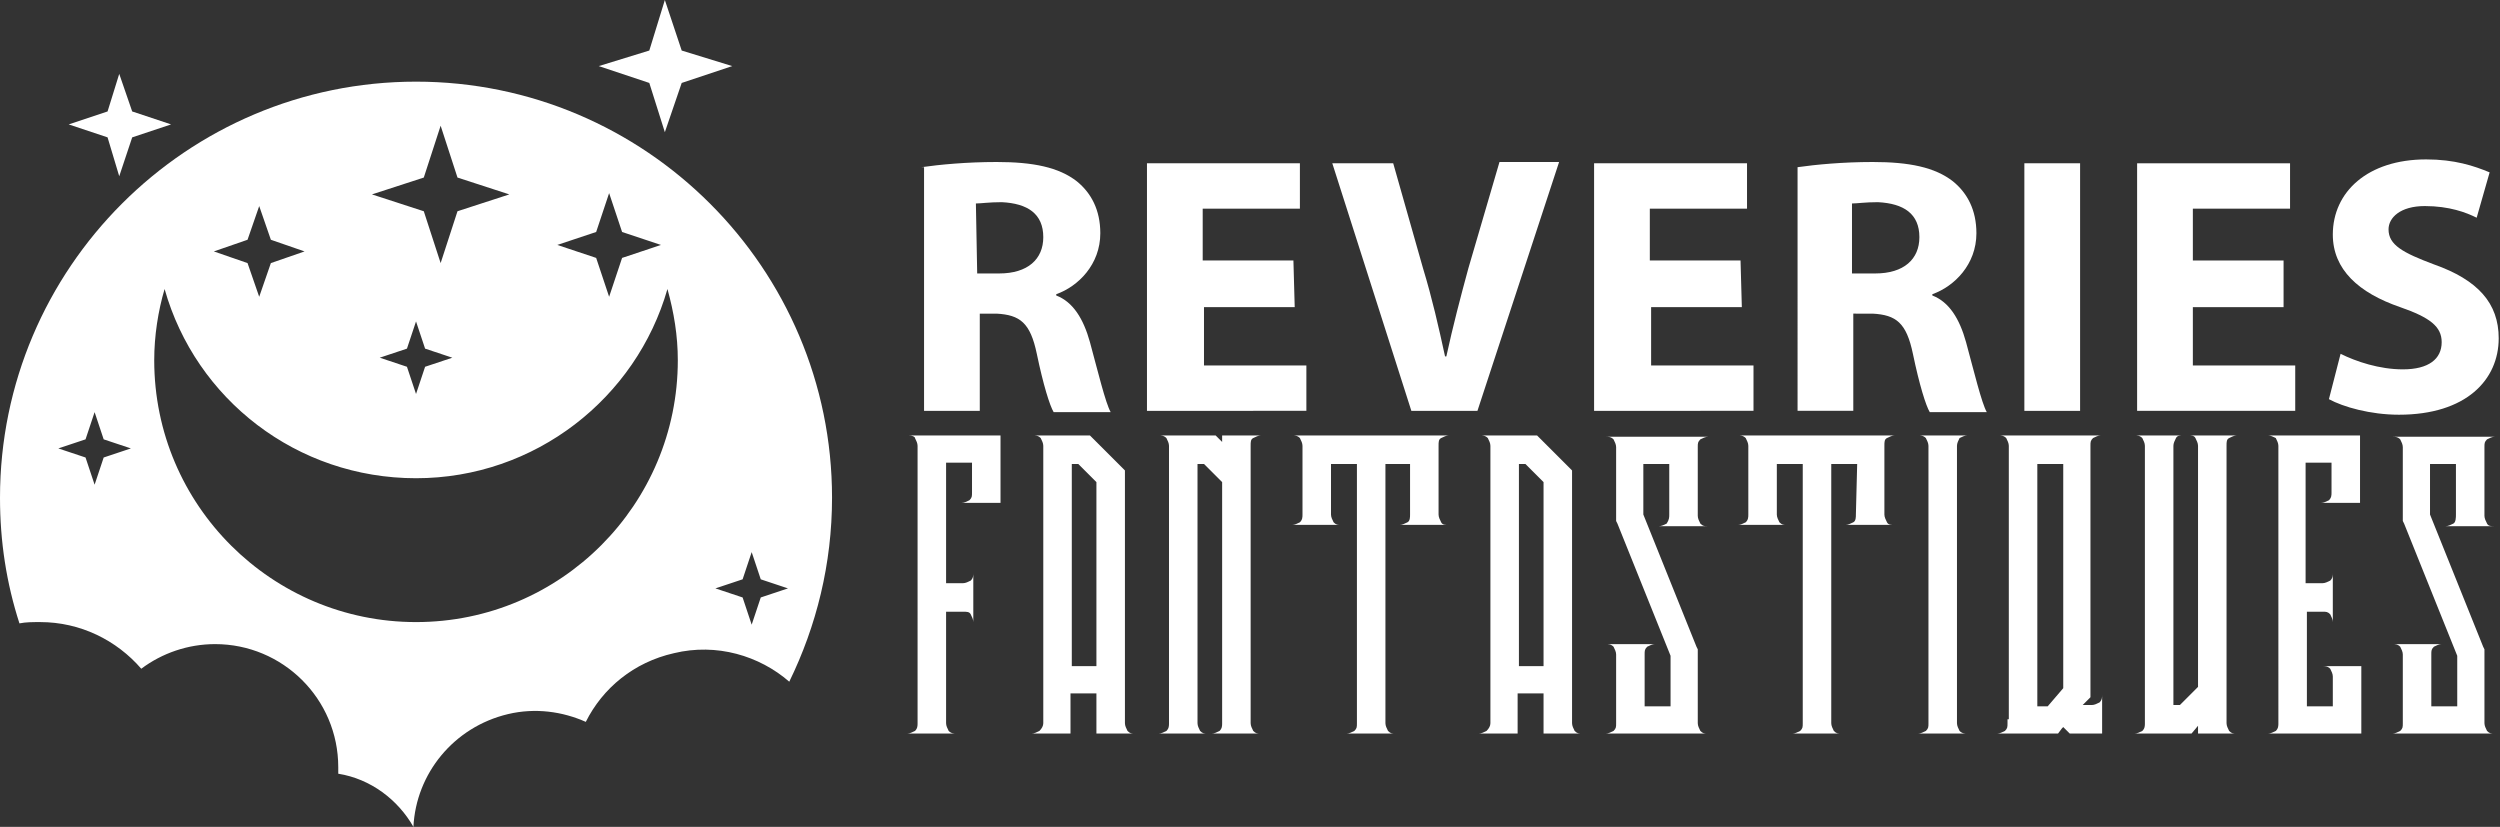
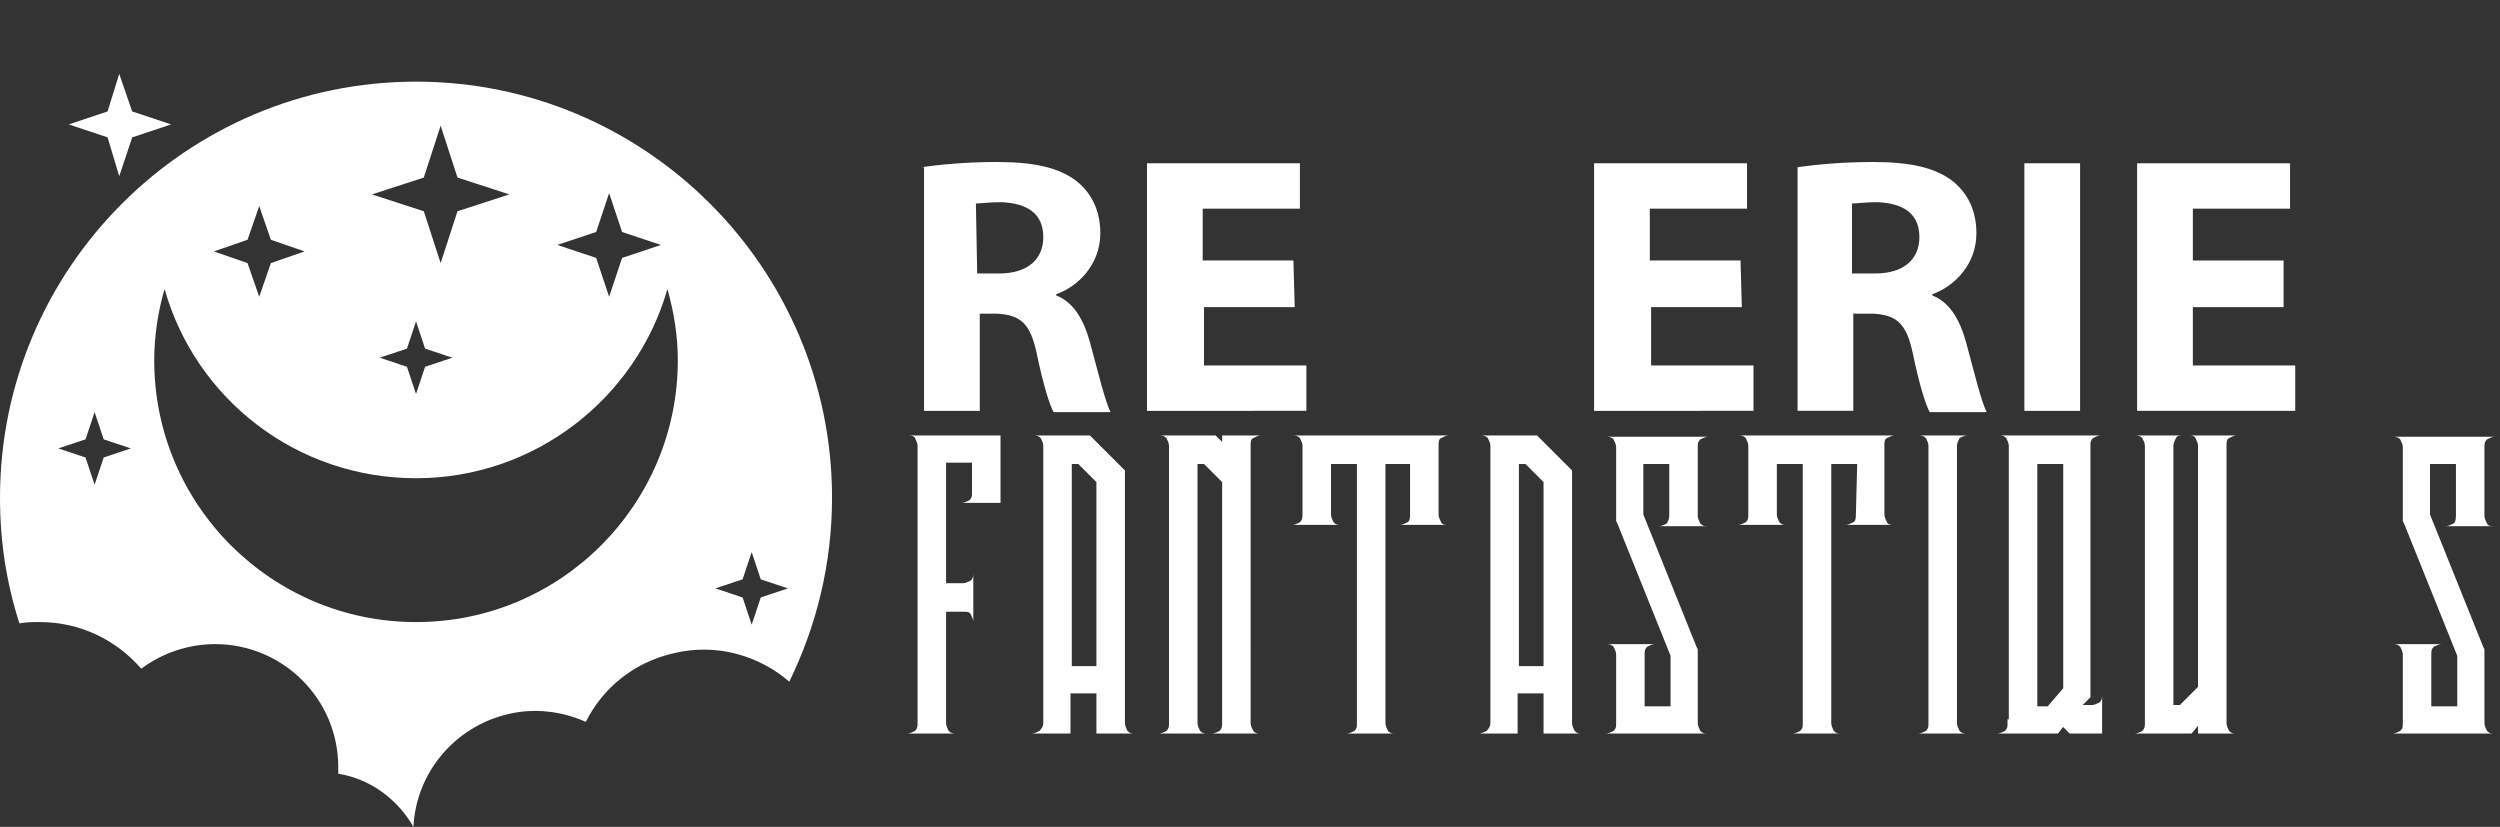
<svg xmlns="http://www.w3.org/2000/svg" version="1.1" id="Layer_1" x="0px" y="0px" width="192.9px" height="63.8px" viewBox="0 0 192.9 63.8" style="enable-background:new 0 0 192.9 63.8;" xml:space="preserve">
  <rect x="0" y="0" width="192.9" height="63.8" fill="#333333" stroke="none" />
  <style type="text/css">
	.st0{fill:#FFFFFF;}
</style>
  <g>
    <path class="st0" d="M71.1,12.9c1.4-0.2,3.5-0.4,5.8-0.4c2.8,0,4.8,0.4,6.2,1.5c1.1,0.9,1.8,2.2,1.8,4c0,2.4-1.7,4.1-3.4,4.7v0.1   c1.3,0.5,2.1,1.8,2.6,3.6c0.6,2.2,1.2,4.7,1.6,5.4h-4.4c-0.3-0.5-0.8-2.1-1.3-4.5s-1.3-3-3.1-3.1h-1.3v7.5h-4.3V12.9H71.1z    M75.4,21.1h1.7c2.2,0,3.4-1.1,3.4-2.8c0-1.8-1.2-2.6-3.2-2.7c-1,0-1.6,0.1-2,0.1L75.4,21.1L75.4,21.1z" />
    <path class="st0" d="M99.9,23.7h-7v4.5h7.9v3.5H88.5V12.6h11.8v3.5h-7.5v4h7L99.9,23.7L99.9,23.7z" />
-     <path class="st0" d="M108.9,31.7l-6.1-19.1h4.7l2.3,8.1c0.7,2.3,1.2,4.5,1.7,6.8h0.1c0.5-2.3,1.1-4.6,1.7-6.8l2.4-8.2h4.6L114,31.7   H108.9z" />
    <path class="st0" d="M134.4,23.7h-7v4.5h7.9v3.5H123V12.6h11.8v3.5h-7.5v4h7L134.4,23.7L134.4,23.7z" />
    <path class="st0" d="M138.7,12.9c1.4-0.2,3.5-0.4,5.8-0.4c2.8,0,4.8,0.4,6.2,1.5c1.1,0.9,1.8,2.2,1.8,4c0,2.4-1.7,4.1-3.4,4.7v0.1   c1.3,0.5,2.1,1.8,2.6,3.6c0.6,2.2,1.2,4.7,1.6,5.4h-4.4c-0.3-0.5-0.8-2.1-1.3-4.5s-1.3-3-3.1-3.1H143v7.5h-4.3V12.9z M143,21.1h1.7   c2.2,0,3.4-1.1,3.4-2.8c0-1.8-1.2-2.6-3.2-2.7c-1,0-1.6,0.1-2,0.1v5.4H143z" />
    <path class="st0" d="M160.5,12.6v19.1h-4.3V12.6H160.5z" />
    <path class="st0" d="M176.2,23.7h-7v4.5h7.9v3.5h-12.2V12.6h11.8v3.5h-7.5v4h7V23.7z" />
-     <path class="st0" d="M180.6,27.3c1.2,0.6,3,1.2,4.8,1.2c2,0,3-0.8,3-2.1c0-1.2-0.9-1.9-3.2-2.7c-3.2-1.1-5.2-2.9-5.2-5.6   c0-3.3,2.7-5.8,7.2-5.8c2.2,0,3.7,0.5,4.9,1l-1,3.5c-0.8-0.4-2.1-0.9-4-0.9s-2.8,0.9-2.8,1.8c0,1.2,1.1,1.8,3.5,2.7   c3.4,1.2,5,3,5,5.7c0,3.2-2.5,5.9-7.7,5.9c-2.2,0-4.3-0.6-5.4-1.2L180.6,27.3z" />
    <path class="st0" d="M70.1,33.6h7.1v5.2h-3l0,0c0.2,0,0.4-0.1,0.6-0.2C75,38.4,75,38.3,75,38v-2.3h-2V45h1.3c0.2,0,0.4-0.1,0.6-0.2   c0.2-0.2,0.2-0.4,0.2-0.6V48c0-0.2-0.1-0.4-0.2-0.6s-0.3-0.2-0.6-0.2H73v8.6c0,0.2,0.1,0.4,0.2,0.6c0.2,0.2,0.4,0.2,0.6,0.2H70   c0.2,0,0.4-0.1,0.6-0.2c0.2-0.2,0.2-0.4,0.2-0.6V34.4c0-0.2-0.1-0.4-0.2-0.6C70.6,33.7,70.4,33.6,70.1,33.6z" />
    <path class="st0" d="M80.5,55.8V34.4c0-0.2-0.1-0.4-0.2-0.6c-0.2-0.2-0.4-0.2-0.6-0.2h4.4l0.3,0.3l2.4,2.4v19.5   c0,0.2,0.1,0.4,0.2,0.6c0.2,0.2,0.3,0.2,0.6,0.2h-3v-3.1h-2v3.1h-3c0.2,0,0.4-0.1,0.6-0.2C80.4,56.2,80.5,56,80.5,55.8z M84.6,51.3   V37.2l-1.4-1.4h-0.5v15.6h1.9V51.3z" />
    <path class="st0" d="M96.5,55.8c0,0.2,0.1,0.4,0.2,0.6c0.2,0.2,0.3,0.2,0.6,0.2h-3.8c0.2,0,0.4-0.1,0.6-0.2   c0.2-0.2,0.2-0.4,0.2-0.6V37.2l-1.4-1.4h-0.5v20c0,0.2,0.1,0.4,0.2,0.6c0.2,0.2,0.3,0.2,0.6,0.2h-3.8c0.2,0,0.4-0.1,0.6-0.2   c0.2-0.2,0.2-0.4,0.2-0.6V34.4c0-0.2-0.1-0.4-0.2-0.6c-0.2-0.2-0.4-0.2-0.6-0.2h4.4l0.3,0.3l0.2,0.2v-0.5h3c-0.2,0-0.4,0.1-0.6,0.2   s-0.2,0.3-0.2,0.6c0,2.4,0,5.9,0,10.7C96.5,49.8,96.5,53.4,96.5,55.8z" />
    <path class="st0" d="M108.9,35.8h-2v20c0,0.2,0.1,0.4,0.2,0.6c0.2,0.2,0.3,0.2,0.6,0.2h-3.8c0.2,0,0.4-0.1,0.6-0.2   c0.2-0.2,0.2-0.3,0.2-0.6v-20h-2v3.9c0,0.2,0.1,0.4,0.2,0.6c0.2,0.2,0.3,0.2,0.6,0.2h-3.8c0.2,0,0.4-0.1,0.6-0.2   c0.2-0.2,0.2-0.4,0.2-0.6v-5.3c0-0.2-0.1-0.4-0.2-0.6c-0.2-0.2-0.4-0.2-0.6-0.2h12.1c-0.2,0-0.4,0.1-0.6,0.2s-0.2,0.3-0.2,0.6v5.3   c0,0.2,0.1,0.4,0.2,0.6s0.3,0.2,0.6,0.2H108c0.2,0,0.4-0.1,0.6-0.2s0.2-0.4,0.2-0.6v-3.9H108.9z" />
    <path class="st0" d="M115,55.8V34.4c0-0.2-0.1-0.4-0.2-0.6c-0.2-0.2-0.4-0.2-0.6-0.2h4.4l0.3,0.3l2.4,2.4v19.5   c0,0.2,0.1,0.4,0.2,0.6c0.2,0.2,0.3,0.2,0.6,0.2h-3v-3.1h-2v3.1h-3c0.2,0,0.4-0.1,0.6-0.2C114.9,56.2,115,56,115,55.8z M119.1,51.3   V37.2l-1.4-1.4h-0.5v15.6h1.9V51.3z" />
    <path class="st0" d="M128.8,39.7v-3.9h-2v3.9l4.1,10.2l0.1,0.2v5.7c0,0.2,0.1,0.4,0.2,0.6c0.2,0.2,0.3,0.2,0.6,0.2h-7.9   c0.2,0,0.4-0.1,0.6-0.2c0.2-0.2,0.2-0.3,0.2-0.6v-5.3c0-0.2-0.1-0.4-0.2-0.6c-0.2-0.2-0.4-0.2-0.6-0.2h3.8c-0.2,0-0.4,0.1-0.6,0.2   c-0.2,0.2-0.2,0.3-0.2,0.6v4h2v-3.9l-4.1-10.2l-0.1-0.2v-5.7c0-0.2-0.1-0.4-0.2-0.6c-0.2-0.2-0.4-0.2-0.6-0.2h7.9   c-0.2,0-0.4,0.1-0.6,0.2c-0.2,0.2-0.2,0.3-0.2,0.6v5.3c0,0.2,0.1,0.4,0.2,0.6c0.2,0.2,0.3,0.2,0.6,0.2H128c0.2,0,0.4-0.1,0.6-0.2   C128.8,40.1,128.8,39.9,128.8,39.7z" />
    <path class="st0" d="M143.3,35.8h-2v20c0,0.2,0.1,0.4,0.2,0.6c0.2,0.2,0.3,0.2,0.6,0.2h-3.8c0.2,0,0.4-0.1,0.6-0.2   c0.2-0.2,0.2-0.3,0.2-0.6v-20h-2v3.9c0,0.2,0.1,0.4,0.2,0.6c0.2,0.2,0.3,0.2,0.6,0.2h-3.8c0.2,0,0.4-0.1,0.6-0.2   c0.2-0.2,0.2-0.4,0.2-0.6v-5.3c0-0.2-0.1-0.4-0.2-0.6c-0.2-0.2-0.4-0.2-0.6-0.2h12.1c-0.2,0-0.4,0.1-0.6,0.2s-0.2,0.3-0.2,0.6v5.3   c0,0.2,0.1,0.4,0.2,0.6s0.3,0.2,0.6,0.2h-3.8c0.2,0,0.4-0.1,0.6-0.2s0.2-0.4,0.2-0.6L143.3,35.8L143.3,35.8z" />
    <path class="st0" d="M151,34.4v21.4c0,0.2,0.1,0.4,0.2,0.6c0.2,0.2,0.4,0.2,0.6,0.2H148c0.2,0,0.4-0.1,0.6-0.2   c0.2-0.2,0.2-0.3,0.2-0.6V34.4c0-0.2-0.1-0.4-0.2-0.6c-0.2-0.2-0.4-0.2-0.6-0.2h3.8c-0.2,0-0.4,0.1-0.6,0.2   C151.1,34,151,34.2,151,34.4z" />
    <path class="st0" d="M155,55.5V34.4c0-0.2-0.1-0.4-0.2-0.6c-0.2-0.2-0.4-0.2-0.6-0.2h7.9c-0.2,0-0.4,0.1-0.6,0.2   c-0.2,0.2-0.2,0.3-0.2,0.6v19.4l-0.3,0.3l-0.3,0.3h0.7c0.2,0,0.4-0.1,0.6-0.2c0.2-0.2,0.2-0.4,0.2-0.6v3h-2.5l-0.3-0.3l-0.2-0.2   l-0.1,0.1l-0.3,0.4h-4.7c0.2,0,0.4-0.1,0.6-0.2c0.2-0.2,0.2-0.3,0.2-0.6v-0.3H155z M159.2,35.8h-2v18.7h0.8l1.2-1.4V35.8z" />
    <path class="st0" d="M165.5,34.4c0-0.2-0.1-0.4-0.2-0.6c-0.2-0.2-0.4-0.2-0.6-0.2h3v0.8c0-0.2,0.1-0.4,0.2-0.6s0.3-0.2,0.6-0.2   h-0.8v20.8h0.5l1.4-1.4V34.4c0-0.2-0.1-0.4-0.2-0.6s-0.3-0.2-0.6-0.2h3.8c-0.2,0-0.4,0.1-0.6,0.2s-0.2,0.3-0.2,0.6   c0,2.4,0,5.9,0,10.7c0,4.7,0,8.3,0,10.7c0,0.2,0.1,0.4,0.2,0.6c0.2,0.2,0.3,0.2,0.6,0.2h-3V56l-0.5,0.6h-4.4c0.2,0,0.4-0.1,0.6-0.2   c0.2-0.2,0.2-0.4,0.2-0.6V34.4z" />
-     <path class="st0" d="M175,33.6h7.1v5.2h-3c0.2,0,0.4-0.1,0.6-0.2c0.2-0.2,0.2-0.4,0.2-0.6v-2.3h-2V45h1.3c0.2,0,0.4-0.1,0.6-0.2   c0.2-0.2,0.2-0.4,0.2-0.6V48c0-0.2-0.1-0.4-0.2-0.6c-0.2-0.2-0.3-0.2-0.6-0.2H178v7.3h2v-2.3c0-0.2-0.1-0.4-0.2-0.6   c-0.2-0.2-0.4-0.2-0.6-0.2h3v5.2H175c0.2,0,0.4-0.1,0.6-0.2c0.2-0.2,0.2-0.4,0.2-0.6V34.4c0-0.2-0.1-0.4-0.2-0.6   C175.4,33.7,175.2,33.6,175,33.6z" />
    <path class="st0" d="M189.5,39.7v-3.9h-2v3.9l4.1,10.2l0.1,0.2v5.7c0,0.2,0.1,0.4,0.2,0.6c0.2,0.2,0.3,0.2,0.6,0.2h-7.9   c0.2,0,0.4-0.1,0.6-0.2c0.2-0.2,0.2-0.3,0.2-0.6v-5.3c0-0.2-0.1-0.4-0.2-0.6c-0.2-0.2-0.4-0.2-0.6-0.2h3.8c-0.2,0-0.4,0.1-0.6,0.2   c-0.2,0.2-0.2,0.3-0.2,0.6v4h2v-3.9l-4.1-10.2l-0.1-0.2v-5.7c0-0.2-0.1-0.4-0.2-0.6c-0.2-0.2-0.4-0.2-0.6-0.2h7.9   c-0.2,0-0.4,0.1-0.6,0.2c-0.2,0.2-0.2,0.3-0.2,0.6v5.3c0,0.2,0.1,0.4,0.2,0.6s0.3,0.2,0.6,0.2h-3.8c0.2,0,0.4-0.1,0.6-0.2   S189.5,39.9,189.5,39.7z" />
  </g>
  <g>
    <path class="st0" d="M32.1,6.3C14.4,6.3,0,20.7,0,38.4c0,3.4,0.5,6.6,1.5,9.7C2,48,2.5,48,3.1,48c3.1,0,5.9,1.4,7.8,3.6   c1.6-1.2,3.6-1.9,5.7-1.9c5.2,0,9.5,4.2,9.5,9.5c0,0.2,0,0.3,0,0.5c2.5,0.4,4.6,2,5.8,4.1c0.2-4.1,3.1-7.7,7.3-8.7   c2.1-0.5,4.2-0.2,6,0.6c1.3-2.6,3.7-4.6,6.8-5.3c3.3-0.8,6.6,0.2,8.9,2.2c2.1-4.3,3.3-9.1,3.3-14.2C64.2,20.7,49.8,6.3,32.1,6.3z    M8,35.3l-0.7,2.1l-0.7-2.1l-2.1-0.7l2.1-0.7l0.7-2.1L8,33.9l2.1,0.7L8,35.3z M46,17.9l1-3l1,3l3,1l-3,1l-1,3l-1-3l-3-1L46,17.9z    M32.7,13.7l1.3-4l1.3,4l4,1.3l-4,1.3l-1.3,4l-1.3-4l-4-1.3L32.7,13.7z M34.9,27.6l-2.1,0.7l-0.7,2.1l-0.7-2.1l-2.1-0.7l2.1-0.7   l0.7-2.1l0.7,2.1L34.9,27.6z M19.1,18.5l0.9-2.6l0.9,2.6l2.6,0.9l-2.6,0.9L20,22.9l-0.9-2.6l-2.6-0.9L19.1,18.5z M32.1,48   C21,48,11.9,39,11.9,27.8c0-1.9,0.3-3.8,0.8-5.5c2.4,8.5,10.2,14.6,19.4,14.6s17-6.2,19.4-14.6c0.5,1.8,0.8,3.6,0.8,5.5   C52.3,38.9,43.3,48,32.1,48z M58.7,46.1L58,48.2l-0.7-2.1l-2.1-0.7l2.1-0.7l0.7-2.1l0.7,2.1l2.1,0.7L58.7,46.1z" />
    <polygon class="st0" points="9.2,5.7 10.2,8.6 13.2,9.6 10.2,10.6 9.2,13.6 8.3,10.6 5.3,9.6 8.3,8.6  " />
-     <polygon class="st0" points="51.3,0 52.6,3.9 56.5,5.1 52.6,6.4 51.3,10.2 50.1,6.4 46.2,5.1 50.1,3.9  " />
  </g>
</svg>